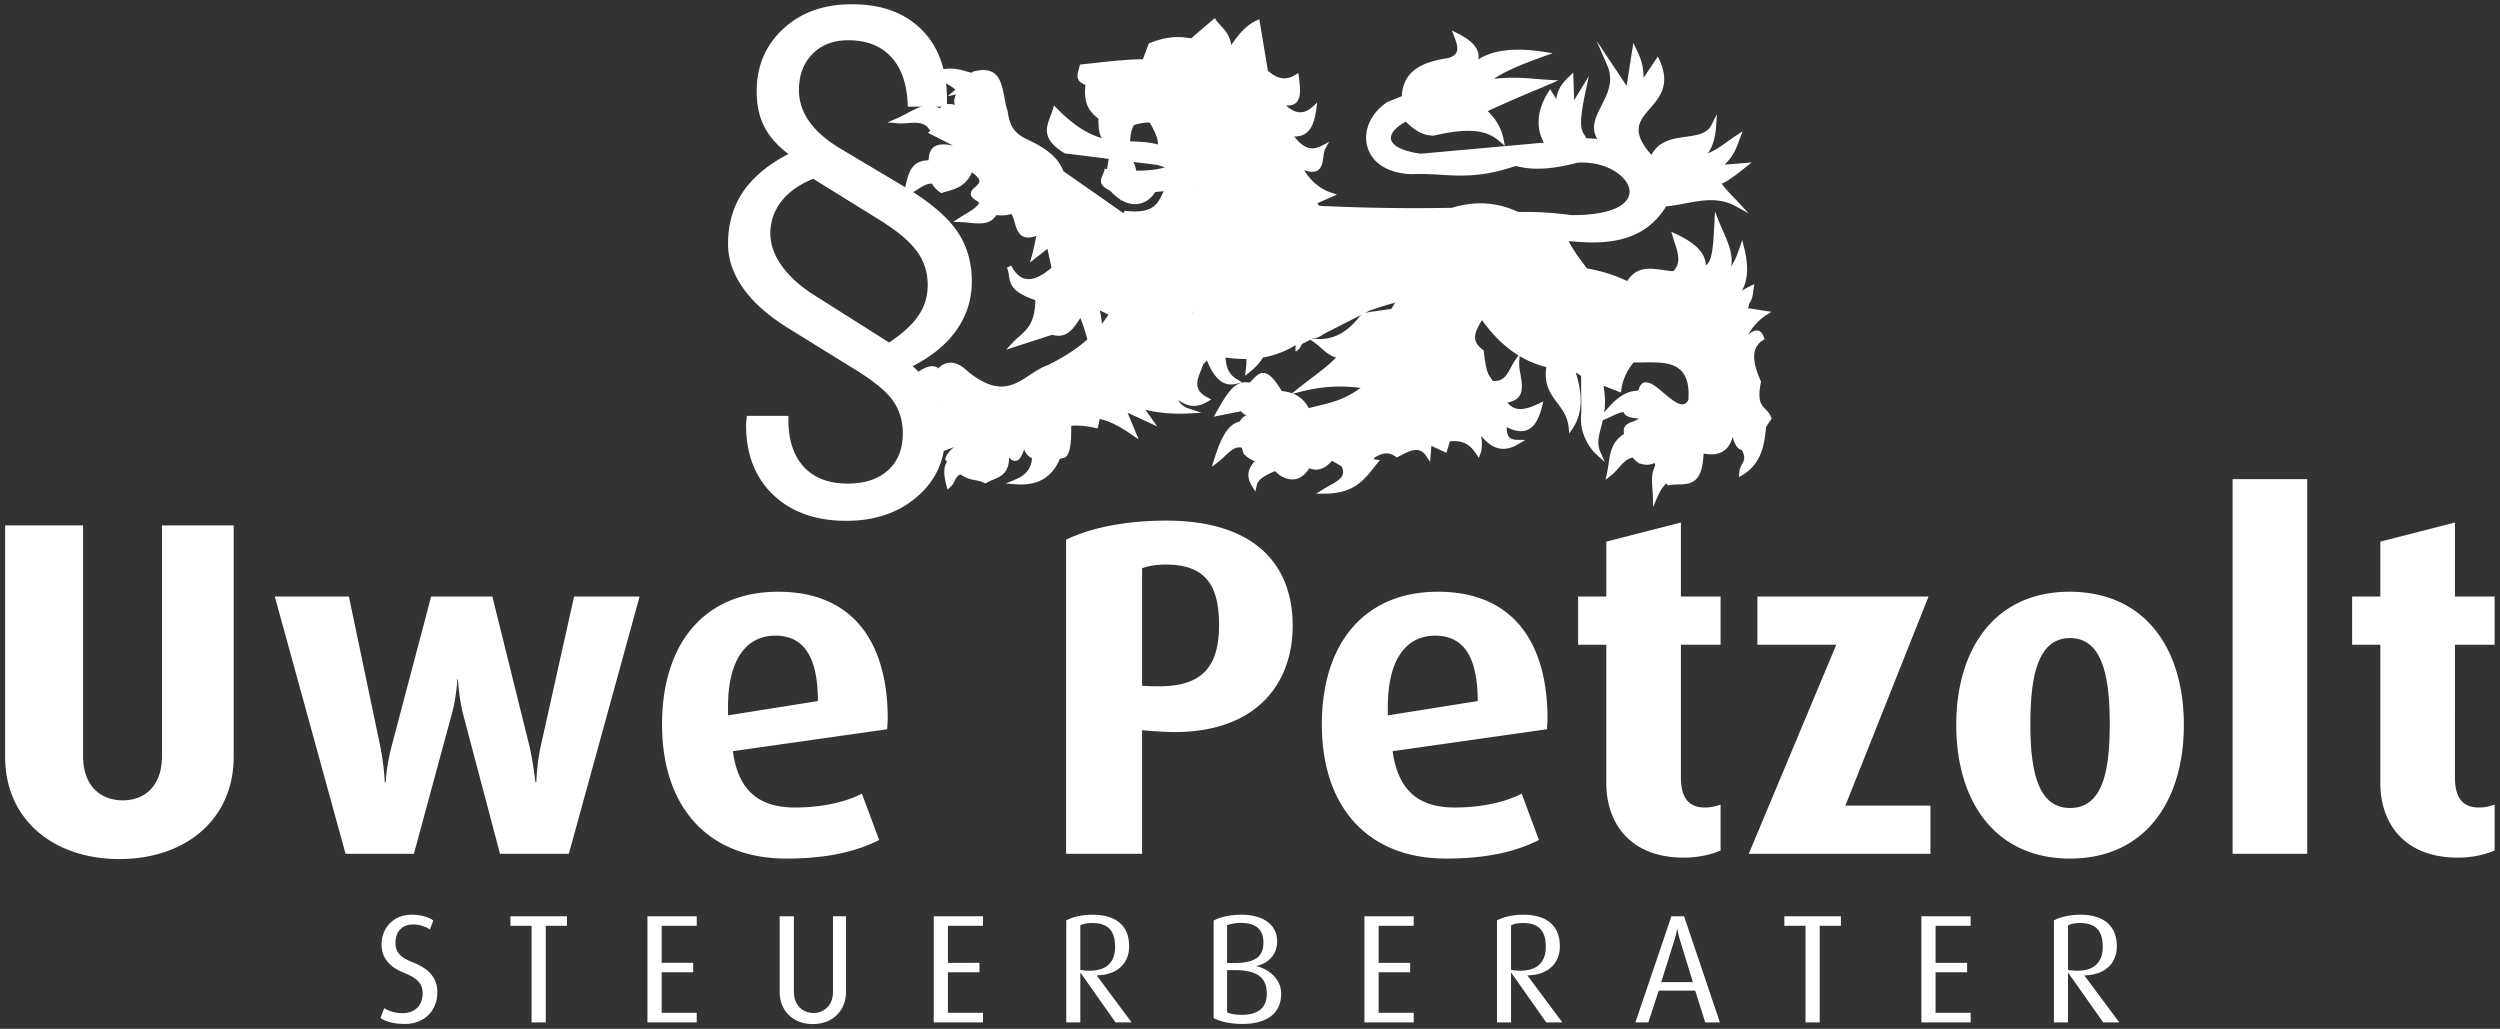
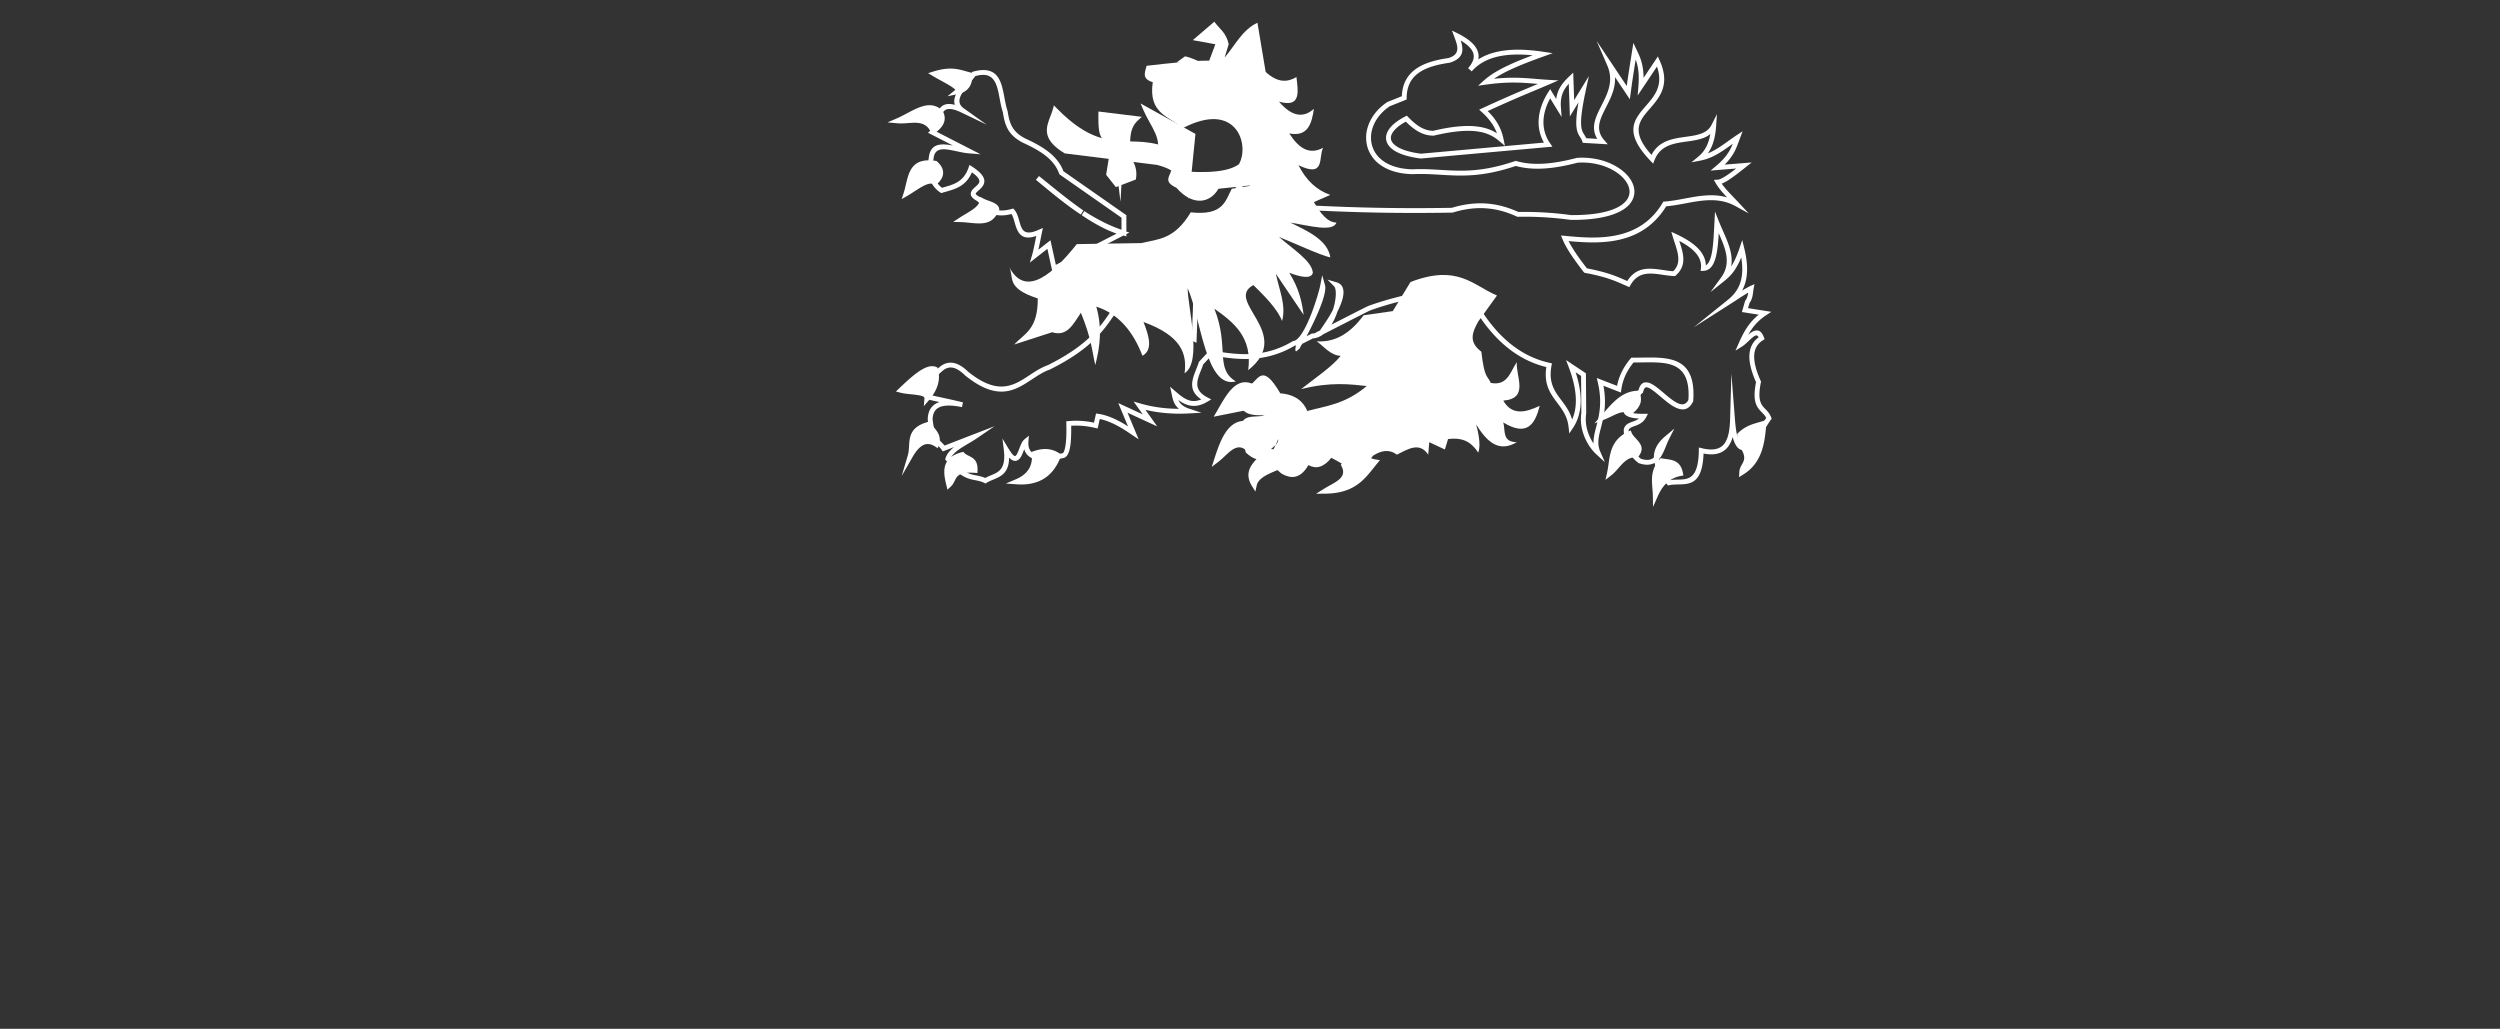
<svg xmlns="http://www.w3.org/2000/svg" width="243" height="100">
  <rect width="100%" height="100%" fill="#333333" stroke="none" />
  <g fill="#FFF" fill-rule="evenodd">
-     <path d="M242.475 82.665v-4.454c-.604.186-.93.278-1.533.278-1.627 0-2.323-1.02-2.323-2.923V62.668h3.856V57.98h-3.856V50.79l-7.25 1.856v5.336h-2.742v4.686h2.742v13.456c0 3.85 2.277 7.237 7.528 7.237 1.673 0 2.974-.417 3.578-.696zM224.26 46.57h-7.25V82.99h7.25V46.57zM205.066 70.37c0 4.5-.65 8.166-3.857 8.166-3.16 0-3.857-3.666-3.857-8.166 0-4.454.651-8.351 3.857-8.351 3.206 0 3.857 3.897 3.857 8.351zm7.203.093c0-7.471-3.81-12.945-11.107-12.945-7.203 0-11.013 5.475-11.013 12.945 0 7.47 3.81 12.99 11.06 12.99s11.06-5.52 11.06-12.99zM187.64 82.99v-4.686h-8.27l8.085-20.322h-16.637v4.686h7.668L169.98 82.99h17.66zm-20.4-.325v-4.454c-.604.186-.93.278-1.533.278-1.626 0-2.323-1.02-2.323-2.923V62.668h3.856V57.98h-3.856V50.79l-7.25 1.856v5.336h-2.741v4.686h2.74v13.456c0 3.85 2.279 7.237 7.53 7.237 1.671 0 2.973-.417 3.577-.696zm-23.607-14.522l-8.737 1.392v-.836c0-4.64 1.813-6.913 4.601-6.913 2.695 0 4.136 1.95 4.136 6.357zm6.784 1.717c0-7.517-3.439-12.342-10.64-12.342-7.204 0-11.293 5.057-11.293 12.898 0 7.981 4.415 13.038 12.082 13.038 4.229 0 7.017-.788 9.016-1.81l-1.673-4.5c-1.348.697-3.58 1.346-6.506 1.346-3.672 0-5.53-1.81-6.042-5.475l15.01-2.134c0-.326.046-.697.046-1.021zm-31.924-9.094c0 3.944-1.58 5.939-5.763 5.939h-.697l-1.023-.047V55.244c.419-.185 1.255-.37 2.277-.37 3.812 0 5.206 1.902 5.206 5.892zm7.156.046c0-5.707-3.44-10.207-12.315-10.207-4.043 0-7.435.742-9.712 1.855v30.53h7.388V70.971l1.023.093c.743.047 1.44.093 2.09.093 8.134.001 11.526-4.825 11.526-10.346zM79.5 68.142l-8.736 1.393v-.836c0-4.64 1.812-6.913 4.6-6.913 2.696 0 4.136 1.95 4.136 6.357zm6.785 1.718c0-7.517-3.438-12.342-10.641-12.342-7.203 0-11.293 5.057-11.293 12.898 0 7.981 4.415 13.038 12.083 13.038 4.228 0 7.016-.788 9.016-1.81l-1.673-4.5c-1.349.697-3.579 1.346-6.507 1.346-3.671 0-5.53-1.81-6.04-5.475l15.009-2.134c0-.326.046-.697.046-1.021zM62.168 57.982h-6.367l-3.206 14.383c-.418 1.81-.464 3.666-.464 3.666h-.093s-.186-1.857-.604-3.62l-3.578-14.43h-5.948l-3.811 14.43c-.558 2.088-.604 3.62-.604 3.62h-.094s-.046-1.579-.465-3.62l-3.02-14.43H26.71l6.877 25.009h6.645l3.672-13.548c.464-1.67.558-3.433.558-3.433h.046s.093 1.762.511 3.433L48.6 82.99h6.692l6.877-25.008zM22.715 73.57V51.069h-6.971v22.41c0 2.877-1.627 4.315-3.81 4.315-2.185 0-3.858-1.438-3.858-4.268V51.069H.5v22.503c0 6.124 4.74 9.929 11.107 9.929 6.413-.001 11.107-3.852 11.107-9.93zM204.386 92.03c0 1.485-.81 2.324-2.492 2.324-.361 0-.736-.045-.886-.09v-4.317c.27-.15.66-.226 1.171-.226 1.517 0 2.207.735 2.207 2.31zm1.607 7.346l-3.38-4.542v-.03c1.893-.03 3.14-1.08 3.14-2.834 0-1.919-1.202-3.058-3.544-3.058-1.111 0-2.027.254-2.568.554v9.91h1.367v-4.812h.03l3.393 4.813h1.562zm-14.445 0v-.93h-3.41v-3.943h3.064v-.915h-3.063V89.99h3.409v-.93h-4.79v10.316h4.79zm-12.614-9.385v-.93h-5.496v.93h2.058v9.385h1.38v-9.385h2.058zm-14.387 5.473h-3.078l1.232-3.913c.255-.81.315-1.245.315-1.245h.03s.045.435.3 1.245l1.201 3.913zm2.628 3.912l-3.483-10.315h-1.231l-3.5 10.315h1.262l1.006-3.088h3.544l.976 3.088h1.426zm-16.923-7.346c0 1.485-.81 2.324-2.493 2.324-.36 0-.735-.045-.886-.09v-4.317c.27-.15.661-.226 1.173-.226 1.516 0 2.206.735 2.206 2.31zm1.607 7.346l-3.379-4.542v-.03c1.893-.03 3.139-1.08 3.139-2.834 0-1.919-1.201-3.058-3.544-3.058-1.111 0-2.027.254-2.568.554v9.91h1.367v-4.812h.03l3.393 4.813h1.562zm-14.446 0v-.93h-3.408v-3.943h3.063v-.915h-3.063V89.99h3.408v-.93h-4.79v10.316h4.79zm-14.28-2.773c0 1.5-1.052 2.038-2.403 2.038-.63 0-1.066-.074-1.456-.24v-4.107h.69c2.238 0 3.169.705 3.169 2.309zm-.33-5.008c0 1.35-.721 2.01-2.854 2.01h-.675v-3.673a3.85 3.85 0 0 1 1.366-.225c1.411 0 2.163.63 2.163 1.888zm1.726 4.993c0-1.574-1.441-2.49-2.402-2.669v-.03c.931-.18 2.012-.929 2.012-2.398 0-1.5-1.216-2.579-3.484-2.579-1.126 0-2.117.24-2.688.57v9.475c.66.36 1.652.57 2.824.57 2.132 0 3.738-.87 3.738-2.94zm-16.142-4.558c0 1.485-.812 2.324-2.494 2.324-.36 0-.735-.045-.886-.09v-4.317c.27-.15.66-.226 1.172-.226 1.517 0 2.208.735 2.208 2.31zm1.607 7.346l-3.38-4.542v-.03c1.893-.03 3.139-1.08 3.139-2.834 0-1.919-1.201-3.058-3.543-3.058-1.112 0-2.028.254-2.569.554v9.91h1.367v-4.812h.03l3.393 4.813h1.563zm-14.446 0v-.93h-3.409v-3.943h3.064v-.915H92.14V89.99h3.409v-.93h-4.79v10.316h4.79zm-13.32-2.938v-7.376h-1.262v7.361c0 1.305-.885 2.04-1.891 2.04-1.021 0-1.907-.736-1.907-2.04v-7.361h-1.382v7.376c0 1.754 1.247 3.103 3.213 3.103 1.982 0 3.229-1.349 3.229-3.103zm-14.506 2.938v-.93h-3.408v-3.943h3.063v-.915h-3.063V89.99h3.408v-.93h-4.79v10.316h4.79zm-12.614-9.385v-.93h-5.496v.93h2.058v9.385h1.381v-9.385h2.057zM42.51 96.468c0-.915-.301-2.115-2.343-2.909-.946-.374-1.727-.824-1.727-1.889 0-1.094.615-1.814 1.712-1.814.69 0 1.275.255 1.636.48l.33-.87c-.45-.314-1.171-.554-2.117-.554-1.802 0-2.914 1.333-2.914 2.893 0 1.005.466 2.07 2.193 2.759 1.291.51 1.802 1.064 1.802 1.979 0 1.17-.75 1.934-1.937 1.934-.826 0-1.412-.24-1.802-.48l-.36.96c.54.344 1.23.569 2.402.569 1.819 0 3.125-1.259 3.125-3.058zM72.582 40.425h4.05v.352c0 1.992.503 3.52 1.5 4.607 1.009 1.076 2.419 1.62 4.252 1.62 1.672 0 2.982-.433 3.939-1.298.957-.865 1.43-2.062 1.43-3.6 0-1.218-.332-2.284-.987-3.2-.664-.915-1.924-1.94-3.798-3.078l-6.337-3.922c-1.934-1.197-3.395-2.485-4.382-3.873-.987-1.378-1.481-2.826-1.481-4.315 0-1.94.483-3.631 1.44-5.05.957-1.428 2.428-2.655 4.423-3.701-1.088-.824-1.874-1.72-2.357-2.686-.483-.955-.725-2.092-.725-3.41 0-2.454.866-4.486 2.59-6.074C77.86 1.207 80.076.413 82.796.413c2.881 0 5.138.824 6.78 2.464 1.642 1.64 2.469 3.903 2.469 6.789v.704h-3.809c-.04-2.062-.564-3.652-1.561-4.777-.998-1.117-2.418-1.68-4.242-1.68-1.43 0-2.589.442-3.465 1.338-.877.894-1.31 2.06-1.31 3.5 0 1.116.343 2.152 1.038 3.108.684.955 1.723 1.84 3.122 2.665l5.995 3.571c2.418 1.428 4.14 2.857 5.138 4.265 1.007 1.418 1.51 3.078 1.51 4.979 0 1.73-.483 3.288-1.45 4.687-.967 1.398-2.397 2.585-4.302 3.57 1.058.916 1.844 1.942 2.368 3.058.523 1.127.785 2.344.785 3.662 0 2.414-.906 4.405-2.72 5.964-1.803 1.56-4.1 2.344-6.88 2.344-2.972 0-5.34-.845-7.103-2.525s-2.64-3.933-2.64-6.759c0-.121.01-.272.031-.473.021-.2.03-.34.03-.442zm6.528-11.758l7.314 4.627c1.32-.885 2.277-1.76 2.861-2.635.594-.875.887-1.861.887-2.968 0-1.217-.343-2.293-1.038-3.248-.684-.956-1.874-1.961-3.566-3.018l-6.518-4.044c-1.34.533-2.367 1.258-3.093 2.183-.715.925-1.078 1.961-1.078 3.118 0 1.066.363 2.113 1.099 3.139.725 1.035 1.772 1.981 3.132 2.846z" fill-rule="nonzero" />
    <path d="M137.102 27.41l-1.723 2.83-2.835.405c-1.52 2.051-3.04 2.628-4.559 2.529.742.542 1.345 1.361 2.33 1.416-.865 1.078-2.492 2.157-3.849 3.236 2.843-.728 4.785-.478 6.381-.304-2.119 1.78-3.908 1.917-5.773 2.427-.403-.928-1.153-1.597-2.633-1.72-1.784-3.08-2.154-1.223-2.938-.809-1.589 2.302-.766 3.054 1.419 2.933-1.091.442-3.23-.792-1.824 3.64 1.502 1.38 2.446.532 3.14-1.314.088 1.106-2.608.95.304 3.337 1.003.604 1.901.472 2.634-.81.742.409 1.485.233 2.228-.707 1.289.605 2.507 1.993 4.051-.202.781-.498 1.549-.678 2.33-.102 1.094-.567 2.207-1.26 3.039 0l.1-1.213 1.52.708.304-1.011c1.635-.216 2.372.464 2.937 1.314.23-.613.107-1.579-.202-2.73 1.008 1.602 2.14 2.784 3.95 1.72-1.47-.024-1.082-1.159-1.317-1.921 2.323 1.414 3.093.17 3.545-1.618-1.39.66-2.69.967-3.545-.506 2.541-.197 1.216-2.326 1.317-3.741-.635.935-.892 2.342-2.532 2.022-.305-.745-.608-.342-.912-3.034-1.316-.977-.839-1.955-.304-2.933l1.823-2.528c-2.349-.99-3.801-3.075-8.406-1.314" />
-     <path d="M126.524 38.053l-.836.213c.226.09.428.202.609.328.403.285.694.653.906 1.076.297-.077.573-.143.847-.209 1.35-.321 2.7-.643 4.203-1.767-1.47-.154-3.256-.274-5.729.359zm8.714-8.029l1.705-2.805.075-.03c3.688-1.41 5.412-.422 7.135.567.469.268.938.538 1.446.752l.272.114-1.987 2.755c-.251.46-.487.917-.506 1.351-.018.415.168.835.751 1.268l.083.061.011.102c.215 1.905.42 2.197.623 2.49.073.103.145.206.218.359 1.028.145 1.408-.565 1.786-1.276.122-.227.244-.455.388-.667l.49-.723-.061.872c-.025.352.049.771.123 1.19.05.288.101.577.124.858.068.89-.134 1.643-1.39 1.862.34.433.737.615 1.172.632.559.023 1.198-.208 1.863-.525l.452-.215-.122.485c-.24.944-.57 1.75-1.17 2.148-.541.359-1.267.378-2.286-.14l.015.152c.05.537.099 1.073.988 1.087l.836.013-.72.424c-.99.582-1.804.546-2.512.142-.394-.225-.746-.563-1.076-.97.025.157.044.308.057.453.043.494.012.923-.116 1.266l-.162.43-.254-.383c-.265-.398-.566-.755-.984-.981-.39-.211-.892-.316-1.576-.248l-.338 1.124-1.46-.68-.129 1.555-.375-.568c-.664-1.007-1.599-.516-2.534-.025l-.33.172-.118-.088c-.34-.251-.673-.337-1.004-.307-.333.03-.672.177-1.02.393-1.379 1.93-2.513 1.27-3.646.607v.001c-.171-.1-.343-.2-.508-.285-.364.422-.734.68-1.11.791a1.58 1.58 0 0 1-1.09-.072c-.373.581-.79.913-1.246 1.034-.508.136-1.044.007-1.6-.328l-.011-.007-.016-.013c-.733-.601-1.136-1.065-1.322-1.44-.6.314-1.3.174-2.133-.592l-.046-.042-.02-.06c-.833-2.624-.45-3.416.28-3.686a1.187 1.187 0 0 1-.556-.462c-.33-.543-.142-1.392.713-2.628l.034-.048.05-.028c.142-.074.284-.227.427-.38.16-.172.32-.344.516-.458.537-.31 1.188-.159 2.246 1.632.376.04.708.114 1 .22l.737-.586c.361-.286.734-.569 1.108-.85.903-.683 1.805-1.366 2.434-2.038-.577-.158-1.018-.545-1.46-.931-.182-.16-.365-.319-.555-.458l-.652-.477.806.052a4.04 4.04 0 0 0 2.157-.432c.728-.372 1.46-1.007 2.197-2l.059-.08 2.824-.402zm2.022-2.422l-1.738 2.857-2.85.406c-.762 1.01-1.53 1.666-2.3 2.06a4.43 4.43 0 0 1-1.73.482l.07.06c.486.426.974.852 1.617.888l.456.025-.286.356c-.657.82-1.722 1.624-2.787 2.429l-.266.201c2.244-.427 3.886-.247 5.266-.095l.706.078-.42.352c-1.77 1.488-3.305 1.854-4.84 2.22-.352.083-.705.166-1.022.254l-.197.053-.081-.187c-.185-.426-.448-.791-.833-1.063-.389-.275-.909-.458-1.604-.514l-.123-.01-.062-.107c-.9-1.556-1.345-1.751-1.664-1.566-.136.078-.272.224-.408.37-.155.167-.31.333-.499.446-.71 1.038-.895 1.703-.668 2.076.228.375.906.5 1.91.445l1.411-.079-1.31.53c-.285.117-.61.131-.934.146-.253.011-.506.023-.71.087-.52.165-.78.773-.061 3.06.64.574 1.149.691 1.557.475.027-.014.054-.03.08-.047-.006-.238.09-.433.235-.608.113-.137.25-.249.386-.362.086-.071.172-.142.245-.215.072-.158.142-.328.21-.508l.372-.99.083 1.053c.025.312-.1.534-.278.724-.217.456-.46.828-.735 1.09.104.297.444.714 1.215 1.347.442.265.853.369 1.224.27.38-.101.739-.419 1.072-1l.115-.202.203.112c.315.172.626.223.933.131.325-.096.658-.349.997-.779l.116-.146.168.079c.248.116.479.25.708.385v.001c.954.556 1.908 1.113 3.05-.511l.027-.037.04-.026c.42-.267.84-.45 1.27-.489.403-.037.803.051 1.203.312l.072-.038c.969-.509 1.937-1.017 2.762-.274l.082-.983 1.579.736.269-.896.151-.02c.872-.115 1.512.012 2.012.284.335.181.601.424.832.7.012-.175.009-.37-.01-.58a9.228 9.228 0 0 0-.296-1.527l-.405-1.506.831 1.321c.486.772.998 1.441 1.593 1.78.403.23.854.306 1.378.155-.569-.255-.62-.812-.671-1.369a2.936 2.936 0 0 0-.09-.573l-.182-.593.53.323c1.068.65 1.758.703 2.221.396.385-.255.642-.764.838-1.393-.56.231-1.107.383-1.62.362-.685-.028-1.292-.352-1.766-1.17l-.188-.324.374-.03c1.212-.093 1.402-.688 1.347-1.405a8.86 8.86 0 0 0-.119-.813c-.03-.165-.058-.329-.082-.492-.468.877-.952 1.737-2.389 1.457l-.125-.025-.048-.118c-.073-.179-.147-.285-.22-.39-.236-.336-.472-.672-.696-2.606-.667-.525-.882-1.06-.858-1.603.023-.54.29-1.054.57-1.568l.008-.012 1.663-2.307c-.428-.2-.829-.429-1.23-.659-1.61-.924-3.225-1.85-6.656-.56z" fill-rule="nonzero" />
-     <path d="M100.842 17.297c1.438 1.147 2.867 2.352 4.333 3.356-1.527-1.008-2.923-2.192-4.333-3.356zM95.585 7.043a3.327 3.327 0 0 0-.921.145c-.905 1.238-2.498 2.554-1.115 3.54-2.811-1.35-2.046 1.314-2.937 2.121l3.545 1.82c-1.434-.115-3.453-1.159-3.647.708-.257 1.638.193 2.572 1.014 3.135 1.095-.337 2.26-.49 2.836-2.122 2.833 1.843-1.023 1.97.71 2.932.875.644 1.22 1.814 3.343 1.212.735.836.218 3.104 2.632 2.024-.169.818-.338 1.753-.507 2.325l1.42-1.114.507 2.326 6.681-3.436c-1.344-.39-2.624-1.093-3.876-1.943 1.216.795 2.515 1.477 3.978 1.943v-1.62l-6.078-4.244c-.549-1.544-2.027-2.39-3.642-3.135-1.493-.767-1.649-1.805-1.825-2.835-.51-1.48-.287-3.77-2.118-3.782zm45.974-3.599c.365.98.767 1.971-.71 2.426-2.431.345-4.337 1.157-4.356 3.642l-1.518.607c-3.111 2.055-2.613 6.47 2.33 6.574 3.229-.158 5.359.783 10.027-.81 1.835.526 3.873.242 5.976-.305 5.451-.37 8.82 5.629-.609 5.562a33.161 33.161 0 0 0-5.164-.305c-1.786-.816-3.79-1.197-6.381-.404-5.348.092-9.428-.028-13.168-.202l-11.545 3.135-.367 9.591-7.333-3.423c-1.363 1.981-2.302 3.928-6.782 6.169-2.408.833-3.88 3.938-8.005.607-.983-.974-1.817-1.048-2.53-.405-1.099.91-1.259 1.82-1.011 2.73l3.136.709c-1.923-.403-3.103-.066-3.136 1.418.232 2.178.835 2.13 1.314 2.83l3.14-1.214c-1.027.702-2.444 1.275-2.734 2.223 1.873 2.239 2.495 1.566 3.647 2.127.935-.598 2.346-.43 2.024-3.034 1.304 2.155 1.338-.332 1.923-.81-.132 1.637 1.25 1.93 3.545 1.413.49-.041.66-1.204.609-3.13a8.144 8.144 0 0 1 2.633.198l.202-.907c1.48.206 2.998 1.318 3.444 1.616l-1.014-2.427 2.632 1.215-1.01-1.417c1.587.455 3.172.59 4.759.506-1.192-.393-1.273-1.066-1.416-1.722.864.749 1.747 1.444 3.14.608-1.904-.988-.902-2.297-.507-3.54l.94-1.009c2.613.471 5.244.773 8.074-.912 1.316-.15 2.672-4.898 2.804-5.6.356 1.252-2.886 6.891-2.258 5.512.2-.096.664-.33 1.262-.634 1.919-.04 3.017-4.242 2.273-4.99 1.836.54-1.895 5.513-1.741 4.823.623-.3 4.769-2.451 5.018-2.542.998-.358 2.131-.7 3.477-1.015 1.35-1.147 3.377-1.35 6.078-.608 1.978 3.961 4.572 6.45 7.901 7.177-.573 3.096 1.853 3.438 2.126 5.966.946-1.416.946-3.37 0-5.865l1.218.81.026 3.739c-.243 1.567.556 3.086 1.39 3.847-.813-1.84 1.068-3.187.202-6.877l1.826.709c.152-1.087.621-2.014 1.314-2.832 2.829.035 5.996-.59 5.67 3.942-1.212 2.434-4.3-3.38-4.86-.908-1.465 1.299-2.487 2.457.305 2.427-.483.906-1.545.614-1.724 1.312.018 1.115.23 2.185 1.319 3.034.78.261 1.265.112 1.61-.234-.045-.664.234-1.327 1.022-1.99-.336.668-.547 1.515-1.022 1.99.053.786.563 1.574 1.225 2.36 1.312-.303 3.086.686 3.14-3.135 2.467.602 2.98-.965 3.038-3.033.434 5.6 2.647 1.115 3.546-.102-.4-1.072-1.572-.796-1.014-3.54-.85-1.89-1-3.433.304-4.249-.465-1.263-1.314.163-2.024.608.486-1.108 1.045-2.191 2.329-3.034l-1.927-.304.226-.787c.331-.445.3-.89.383-1.335-.502.23-1.38.836-2.125 1.312 1.177-.947 1.916-2.334 1.216-5.156-.608 1.816-1.218 2.444-1.825 2.933 1.326-1.821.117-3.64-.609-5.46-.111 2.135-.155 4.402-1.314 4.446.151-1.348-1-2.32-2.734-3.131.384 1.283 1.063 2.612-.1 3.637-1.586-.058-3.376-.928-4.46 1.013-1.022-.438-1.833-.878-4.15-1.316-.899-1.156-1.666-2.246-2.028-3.135 2.868.266 7.324.72 9.724-3.334 2.329-.17 4.66-1.28 6.99 0-.66-.707-1.417-1.418-1.826-2.126.5-.024 1.507-.799 2.536-1.617l-2.536.204c1.382-1.163 1.585-2.03 1.928-2.933-1.167.773-2.231 1.748-3.648 2.021.894-.742 1.228-1.855 1.314-3.135-1.072 2.137-4.836.324-5.975 3.236-4.652-4.872 2.687-4.658.506-9.505l-1.618 2.426c.148-1.848-.23-2.644-.608-3.438-.203 1.303-.406 2.494-.609 4.045l-1.821-2.73c1.398 3.232-2.694 5.19-.71 7.486l-1.72-.102c-.305-.895-1.058-.538-.102-4.957l-1.116 1.822-.101-2.932c-.69.66-1.323 1.376-1.217 2.831l-.807-1.316c-.887 1.402-1.355 3.271-.203 4.953l-12.357 1.114c-3.781-.472-4.052-2.293-1.42-3.641.77.797 1.596 1.422 2.633 1.417 4.007-.95 5.514-.308 6.585.608-.258-1.26-.926-2.108-1.72-2.832 3.41-1.567 4.309-1.885 6.28-2.734-1.822-.102-3.253-.399-6.078 0 1.193-1.075 3.31-1.919 5.57-2.729-3.09-.463-5.617-.171-7.09 1.52.982-1.112.933-2.224-1.316-3.337z" />
    <path d="M100.989 17.114l.003.002.041.033c.442.352.673.54.906.727 1.119.904 2.238 1.809 3.37 2.583l-.264.39-.002-.001c-1.387-.916-2.658-1.97-3.93-3.022l-.421-.349.297-.363zM95.122 6.845c.166-.026.32-.038.464-.036 1.545.01 1.797 1.353 2.048 2.696.081.434.162.868.291 1.243l.006.017.012.07c.164.954.327 1.912 1.687 2.613.82.378 1.607.783 2.263 1.293.654.508 1.176 1.118 1.473 1.903l6.117 4.273v1.595l.295.086-.295.151v.23l-.277-.088-6.907 3.551-.492-2.257-1.704 1.337.208-.706c.124-.419.252-1.061.38-1.703l.036-.178c-1.128.387-1.594-.016-1.875-.641-.098-.219-.165-.454-.232-.69-.084-.295-.169-.591-.302-.803-1.65.421-2.261-.198-2.872-.817-.163-.166-.325-.331-.507-.466-.613-.344-.67-.648-.5-.956.083-.148.219-.27.364-.398.122-.109.25-.224.326-.34.147-.225.096-.537-.66-1.075-.571 1.323-1.544 1.602-2.517 1.881-.131.038-.263.076-.36.106l-.108.033-.093-.063a2.57 2.57 0 0 1-1-1.28c-.195-.54-.248-1.219-.116-2.073.124-1.193.861-1.39 1.776-1.294.189.02.384.052.58.09l-2.43-1.246.252-.228c.23-.207.337-.616.444-1.024.074-.281.148-.562.268-.812.266-.551.7-.9 1.647-.646-.182-.53.087-1.099.503-1.682.183-.255.395-.513.608-.77.193-.235.386-.469.55-.693l.048-.066.078-.022c.184-.051.358-.09.523-.115zm.462.433a2.479 2.479 0 0 0-.389.03c-.12.019-.25.047-.39.084-.164.219-.341.433-.518.647-.206.25-.412.5-.587.745-.464.648-.699 1.264-.015 1.751l2.224 1.585-2.462-1.182c-1.201-.577-1.638-.351-1.856.103-.1.206-.169.468-.237.73-.095.36-.19.718-.375 1.002l4.331 2.222-1.172-.093c-.362-.029-.75-.112-1.14-.196-.344-.074-.687-.148-.994-.18-.652-.068-1.175.063-1.26.875l-.002.012c-.122.777-.079 1.382.091 1.856.15.42.405.738.733.984l.258-.076c.921-.264 1.843-.529 2.313-1.865l.1-.282.25.163c1.308.85 1.336 1.429 1.036 1.888-.111.17-.264.306-.407.434-.114.102-.223.198-.266.275-.035.065.026.157.333.326l.014.009.01.007c.216.159.395.34.574.523.532.539 1.063 1.078 2.566.651l.143-.04.098.112c.257.29.371.695.485 1.098.065.223.128.445.209.627.205.457.589.721 1.665.24l.42-.187-.093.449c-.02.092-.07.346-.12.6-.074.367-.148.736-.222 1.068l1.174-.921.523 2.392 5.905-3.036a11.878 11.878 0 0 1-1.47-.64 18.3 18.3 0 0 1-1.888-1.132l-.037-.024-.003-.003.26-.39a18.38 18.38 0 0 0 1.874 1.08c.559.278 1.137.525 1.74.733V21.16l-6.037-4.218-.026-.07c-.258-.724-.737-1.288-1.344-1.76-.624-.484-1.382-.874-2.176-1.24l-.01-.004c-1.572-.809-1.757-1.884-1.941-2.955l-.005-.03c-.135-.397-.218-.845-.302-1.292-.214-1.153-.43-2.306-1.585-2.313zm46.401-3.336l.014.043c.273.883.282 1.69-1.081 2.11l-.018.006-.019.002c-1.181.168-2.232.446-2.979.977-.721.513-1.166 1.278-1.174 2.433l-.002.159-1.64.656c-.848.566-1.41 1.313-1.665 2.09a2.945 2.945 0 0 0-.063 1.705c.149.54.47 1.04.971 1.435.666.525 1.649.871 2.969.9.988-.048 1.868.005 2.75.058 1.997.12 3.995.24 7.209-.856l.07-.024.07.02c.888.255 1.829.313 2.805.242.987-.072 2.008-.278 3.046-.546l.024-.007.02-.001c2.168-.147 4.026.685 4.943 1.763.36.425.58.894.623 1.363.043.481-.1.955-.464 1.38-.762.886-2.537 1.546-5.696 1.524h-.018l-.012-.002c-.854-.116-1.709-.2-2.565-.251-.858-.05-1.711-.068-2.563-.05h-.054l-.049-.022c-.87-.398-1.793-.69-2.811-.785-1.019-.096-2.14.005-3.403.392l-.03.01h-.034c-2.677.046-5.037.04-7.195 0-2.15-.041-4.093-.114-5.95-.2l-11.344 3.08-.374 9.772-7.472-3.488c-.107.156-.21.311-.313.466-1.194 1.792-2.39 3.585-6.447 5.615l-.014.007-.015.005c-.598.207-1.15.571-1.703.936-1.671 1.1-3.343 2.203-6.525-.367l-.018-.016c-.454-.45-.864-.69-1.234-.743-.346-.049-.67.073-.974.345l-.007.007c-.512.424-.803.842-.937 1.256a2.056 2.056 0 0 0-.03 1.096c.986.223 2.02.427 2.994.677l-.1.459c-.916-.191-1.646-.21-2.14-.01-.443.18-.694.56-.712 1.185.166 1.538.517 1.892.869 2.245.098.097.195.196.292.315l4.864-1.882L95 42.57c-.271.185-.563.36-.857.534-.748.443-1.495.886-1.742 1.448 1.204 1.41 1.847 1.536 2.49 1.66.277.055.556.11.875.248.187-.106.38-.187.574-.267.73-.304 1.46-.608 1.23-2.472l-.134-1.094.57.944c.39.645.588.807.696.742.132-.08.255-.398.377-.715.138-.358.276-.715.5-.898l.429-.35-.045.551c-.056.694.2 1.1.703 1.274.573.198 1.45.141 2.555-.108l.02-.004.012-.002c.122-.01.22-.243.295-.665.094-.52.123-1.277.098-2.225l-.006-.22.22-.02a8.16 8.16 0 0 1 2.476.153l.199-.89.214.029c1.09.152 2.184.766 2.894 1.22l-.947-2.264 2.378 1.098-.887-1.246.646.186c.781.225 1.561.37 2.338.448.475.048.95.07 1.428.073-.49-.389-.593-.874-.696-1.357l-.17-.79.532.46c.413.358.83.703 1.29.852.353.114.746.115 1.21-.08-1.313-.873-.897-1.92-.48-2.966.082-.207.165-.414.234-.632l.016-.05 1.064-1.14.126.023c1.292.232 2.587.423 3.903.348a8.605 8.605 0 0 0 4.01-1.23l.045-.027.049-.006c.384-.045.812-.655 1.208-1.446.738-1.474 1.309-3.526 1.391-3.964l.186-.98.272.96c.247.871-1.014 3.527-1.793 4.967l.512-.26.054-.001c.11-.002.218-.022.323-.055l.01-.04.102-.05c.067-.032.17-.084.303-.15.128-.188.336-.497.578-.86.234-.349.475-.747.682-1.15.19-.584.289-1.17.28-1.628-.007-.314-.06-.55-.167-.657l-.645-.65.879.259c.727.213.799.904.553 1.737a6.687 6.687 0 0 1-.463 1.117 5.987 5.987 0 0 1-.573 1.259l.62-.317c1.336-.685 2.834-1.452 2.994-1.51a28.36 28.36 0 0 1 1.621-.529 34.82 34.82 0 0 1 1.827-.482c.705-.582 1.577-.925 2.618-1.03 1.04-.103 2.25.034 3.629.412l.103.029.046.093c.977 1.955 2.103 3.546 3.394 4.734 1.28 1.18 2.726 1.964 4.348 2.318l.223.049-.041.224c-.31 1.67.312 2.5.952 3.351.413.55.833 1.11 1.05 1.89.244-.544.366-1.158.366-1.845 0-.95-.231-2.035-.694-3.254l-.26-.686 1.931 1.286c.01 1.294.022 2.589.029 3.883l-.003.018a3.927 3.927 0 0 0 .21 1.93c.131.365.306.702.502.997-.019-.536.117-1.062.271-1.657.272-1.05.604-2.333.147-4.282l-.102-.433 1.972.765c.09-.458.234-.888.427-1.293.232-.49.533-.943.892-1.367l.071-.083h.111c.32.005.643 0 .967-.004.577-.01 1.15-.017 1.683.021 1.962.14 3.492.863 3.254 4.176l-.003.046-.02.041c-.433.868-1.055.886-1.736.547-.471-.233-.958-.647-1.423-1.04-.501-.426-.973-.826-1.298-.899-.169-.038-.304.07-.385.433l-.016.073-.058.05c-.7.62-1.292 1.199-1.369 1.582-.055.275.333.447 1.515.434l.396-.004-.186.35c-.293.548-.744.713-1.141.857-.26.096-.49.18-.555.378.01.522.066 1.03.242 1.501.174.464.467.9.953 1.289.332.107.598.13.814.09a.943.943 0 0 0 .445-.212 2.165 2.165 0 0 1 .227-1c.177-.36.463-.718.882-1.07l.876-.739-.514 1.022c-.1.2-.195.433-.29.667-.193.476-.387.95-.698 1.3.04.325.165.653.347.984.19.345.441.69.725 1.036.254-.042.517-.048.779-.053.998-.02 1.996-.041 2.035-2.827l.004-.295.286.07c1.127.274 1.795.07 2.181-.43.407-.528.54-1.392.568-2.382l.127-4.439.343 4.428c.149 1.934.463 2.561.83 2.533.522-.04 1.268-1.197 1.823-2.057.143-.222.274-.425.39-.59-.108-.224-.263-.383-.419-.543-.478-.491-.956-.983-.573-2.94-.42-.95-.665-1.817-.645-2.561.02-.738.292-1.352.9-1.8-.093-.172-.192-.209-.292-.172-.196.072-.44.304-.686.537-.208.197-.417.394-.626.526l-.647.404.306-.697c.248-.565.516-1.125.888-1.657a5.535 5.535 0 0 1 1.06-1.14l-1.63-.257.31-1.082.027-.034c.183-.247.238-.508.274-.771a27.21 27.21 0 0 0-1.112.702c-.171.112-.343.224-.59.382l-3.602 2.295 3.328-2.675c.555-.447 1.005-.995 1.234-1.76.186-.62.228-1.389.067-2.366a6.767 6.767 0 0 1-.655 1.249c-.321.47-.642.762-.96 1.019l-1.378 1.106 1.04-1.427c1.021-1.402.403-2.848-.235-4.297-.108 1.893-.313 3.611-1.49 3.657l-.271.01.03-.27c.067-.6-.16-1.119-.598-1.582-.37-.39-.888-.742-1.51-1.068l.002.005c.39 1.184.779 2.366-.34 3.352l-.07.063-.094-.004c-.373-.014-.741-.069-1.111-.123-1.186-.174-2.372-.35-3.134 1.015l-.103.185-.195-.083-.377-.165c-.86-.38-1.724-.758-3.723-1.137l-.088-.017-.055-.07a27.697 27.697 0 0 1-1.226-1.682c-.358-.541-.648-1.05-.835-1.508l-.146-.358.465.043c2.811.262 7.119.661 9.42-3.227l.063-.106.124-.009c.645-.047 1.295-.168 1.944-.29 1.37-.256 2.742-.512 4.129-.114-.428-.452-.828-.907-1.096-1.37l-.192-.333.385-.019c.2-.01.538-.194.949-.47.26-.177.543-.387.839-.615l-2.49.2.563-.473c.974-.82 1.339-1.49 1.594-2.132l-.153.11c-.908.65-1.816 1.299-2.967 1.52l-.898.174.704-.585a3.04 3.04 0 0 0 .891-1.27 4.86 4.86 0 0 0 .244-.895c-.6.491-1.436.608-2.304.73-1.244.173-2.556.356-3.123 1.803l-.134.343-.255-.267c-2.665-2.791-1.604-4.015-.434-5.365.824-.951 1.708-1.972 1.06-3.802l-1.874 2.811.071-.903c.072-.898.018-1.535-.1-2.043a4.544 4.544 0 0 0-.166-.547l-.024.147c-.153.964-.306 1.93-.46 3.099l-.08.62-1.442-2.159c.054 1.109-.43 2.059-.88 2.946-.57 1.12-1.081 2.126-.184 3.164l.364.42-2.434-.143-.05-.15c-.055-.16-.13-.28-.206-.401-.295-.47-.59-.941-.16-3.386l-.837 1.367-.11-3.17c-.184.204-.35.423-.482.674-.212.408-.332.91-.283 1.588l.069.964-1.11-1.808c-.363.659-.62 1.402-.65 2.164a3.56 3.56 0 0 0 .64 2.201l.226.33c-4.262.384-8.524.763-12.785 1.153l-.021-.003c-1.296-.162-2.202-.483-2.738-.893-.334-.256-.533-.55-.601-.865-.07-.321-.002-.653.197-.983.28-.464.835-.93 1.643-1.343l.156-.08.12.126c.372.385.756.728 1.167.97.39.23.807.372 1.267.376 2.021-.477 3.423-.552 4.46-.392.735.113 1.286.343 1.742.634a4.338 4.338 0 0 0-.444-.889 6.087 6.087 0 0 0-1.022-1.17l-.262-.238.321-.147a127.068 127.068 0 0 1 4.736-2.08l.657-.276-.19-.016c-1.344-.111-2.688-.224-4.868.085l-.76.107.57-.514c.618-.556 1.465-1.05 2.444-1.504.701-.327 1.48-.638 2.291-.94-1.145-.114-2.194-.103-3.116.071-1.15.217-2.104.688-2.804 1.49h-.002l-.354-.309.048-.054c.406-.476.597-.942.46-1.392-.126-.403-.508-.816-1.22-1.239zm-.624-.358l-.229-.614.531.264c1.188.588 1.8 1.193 1.99 1.81.075.246.085.487.039.727.602-.385 1.3-.64 2.078-.786 1.23-.232 2.66-.189 4.23.046l.923.138-.878.315c-1.119.401-2.204.812-3.165 1.258a12.18 12.18 0 0 0-1.666.914c1.75-.181 2.935-.082 4.12.017.386.032.773.065 1.15.086l.998.056-.917.395c-.558.24-1.057.45-1.556.658-1.11.464-2.214.926-4.404 1.928.312.308.6.64.845 1.018.314.483.557 1.036.692 1.697l.137.67-.52-.443c-.507-.435-1.117-.803-2.075-.95-.982-.152-2.33-.075-4.302.392l-.023.006h-.03c-.566.002-1.072-.165-1.538-.44-.407-.24-.782-.561-1.142-.923-.644.35-1.08.723-1.3 1.088-.136.225-.184.442-.14.642.044.206.184.405.424.589.47.36 1.293.645 2.489.797l11.948-1.077a4.003 4.003 0 0 1-.514-2.153c.04-.984.415-1.93.918-2.726l.203-.32.587.958c.052-.392.165-.726.318-1.019.246-.472.592-.833.954-1.179l.38-.362.092 2.674 1.43-2.338-.293 1.355c-.737 3.408-.447 3.87-.158 4.333.068.108.135.214.194.35l1.072.063c-.67-1.113-.148-2.138.425-3.265.572-1.126 1.202-2.363.552-3.864l-1.036-2.393 2.925 4.382c.125-.909.252-1.702.377-2.494l.149-.94.117-.753.327.689c.194.409.39.818.519 1.371.087.372.143.805.146 1.341l1.39-2.083.174.388c1.062 2.36.007 3.577-.97 4.705-.988 1.139-1.885 2.176.18 4.477.718-1.396 2.065-1.585 3.346-1.764 1.05-.146 2.051-.286 2.488-1.157l.524-1.045-.08 1.166c-.044.66-.154 1.281-.37 1.838a3.81 3.81 0 0 1-.428.811c.71-.29 1.348-.747 1.985-1.202.253-.182.507-.363.781-.545l.61-.403-.26.682-.105.284c-.259.708-.517 1.416-1.378 2.277l2.623-.21-.605.48c-.52.413-1.035.815-1.481 1.117a4.43 4.43 0 0 1-.828.463c.31.444.747.9 1.185 1.356.15.156.3.312.44.462l.998 1.072-1.284-.706c-1.599-.878-3.23-.573-4.861-.268-.624.117-1.249.233-1.876.287-2.377 3.885-6.58 3.644-9.481 3.38.165.332.379.69.628 1.066.332.502.725 1.035 1.15 1.584 1.994.384 2.867.768 3.738 1.152l.184.08c.917-1.447 2.21-1.257 3.504-1.068.326.05.654.097.964.115.799-.774.467-1.782.134-2.792-.06-.181-.119-.363-.171-.54l-.15-.5.475.221c.892.418 1.638.88 2.146 1.416.452.477.717 1.012.737 1.62.641-.37.727-2.074.813-3.782l.074-1.44.398.996c.108.272.24.57.371.868.509 1.154 1.018 2.308.802 3.48.272-.421.545-.99.819-1.808l.257-.767.194.784c.362 1.457.349 2.55.093 3.405-.08.266-.183.508-.304.731a7.91 7.91 0 0 1 .792-.449l.414-.19-.084.446c-.016.089-.03.198-.043.306-.045.357-.09.715-.354 1.09l-.143.494 2.263.357-.507.332a5.089 5.089 0 0 0-1.4 1.357 6.528 6.528 0 0 0-.343.549c.187-.164.372-.303.561-.373.39-.143.732-.03.97.617l.066.178-.162.102c-.578.36-.833.884-.85 1.528-.019.686.224 1.51.636 2.426l.03.069-.015.073c-.361 1.777.037 2.185.436 2.594.214.221.427.441.568.818l.045.119-.075.102c-.124.168-.28.408-.452.676-.608.943-1.427 2.213-2.184 2.271-.443.034-.827-.305-1.08-1.274a2.755 2.755 0 0 1-.449.952c-.465.603-1.206.885-2.381.661-.112 2.954-1.3 2.98-2.49 3.003-.284.006-.569.012-.825.07l-.14.032-.092-.11a7.803 7.803 0 0 1-.867-1.217 3.487 3.487 0 0 1-.35-.87c-.127.07-.269.124-.427.152-.3.055-.656.025-1.087-.12l-.037-.012-.032-.025c-.582-.454-.93-.97-1.136-1.52-.203-.542-.263-1.113-.273-1.695v-.034l.007-.028c.117-.456.464-.582.859-.727.202-.073.42-.153.606-.302-1.221-.062-1.603-.434-1.492-.986.1-.502.722-1.132 1.464-1.792.165-.639.495-.811.93-.713.439.099.953.535 1.498.998.444.376.91.77 1.328.978.425.212.814.21 1.084-.293.191-2.877-1.128-3.505-2.821-3.626-.527-.038-1.084-.03-1.644-.022-.288.004-.578.008-.865.006-.302.369-.558.76-.757 1.179-.212.449-.362.93-.434 1.448l-.042.295-1.696-.66c.343 1.82.024 3.054-.242 4.077-.223.861-.404 1.564-.066 2.33l.45 1.021-.825-.754c-.479-.437-.946-1.11-1.23-1.897a4.372 4.372 0 0 1-.235-2.14l-.026-3.594-.527-.35c.325 1.007.489 1.923.489 2.75 0 1.024-.25 1.91-.749 2.657l-.36.54-.07-.644c-.11-1.018-.603-1.673-1.085-2.316-.673-.897-1.33-1.772-1.075-3.495-1.618-.393-3.063-1.198-4.348-2.382-1.314-1.21-2.459-2.813-3.45-4.776-1.279-.342-2.398-.465-3.357-.369-.964.096-1.766.416-2.404.958l-.043.036-.056.013c-.671.157-1.287.32-1.856.488a28.3 28.3 0 0 0-1.595.52c-.131.047-1.614.806-2.939 1.486l-1.628.832c-.3.234-.635.382-1 .403l-.736.372-.316.157-.01.017a7.149 7.149 0 0 1-.145.226c-.064.205-.146.292-.217.3-.271.327-.364.213-.238-.392a.821.821 0 0 1-.128.034 9.054 9.054 0 0 1-4.185 1.274c-1.317.074-2.604-.107-3.884-.334l-.817.876c-.065.197-.148.404-.23.613-.375.939-.749 1.879.637 2.596l.374.194-.362.217c-.764.46-1.397.495-1.96.312a3.11 3.11 0 0 1-.877-.473c.148.336.428.639 1.066.85l1.187.391-1.249.067a15.72 15.72 0 0 1-2.414-.052 13.982 13.982 0 0 1-1.788-.298l1.147 1.611-2.888-1.333 1.082 2.588-.649-.433-.137-.093c-.524-.358-1.764-1.204-2.995-1.449l-.206.92-.23-.052a8.75 8.75 0 0 0-1.185-.196 7.664 7.664 0 0 0-1.156-.014c.015.876-.017 1.585-.11 2.096-.117.644-.344 1.012-.704 1.05-1.181.265-2.136.318-2.793.09-.49-.17-.819-.48-.957-.954l-.039.102c-.152.394-.304.787-.572.95-.242.145-.518.111-.857-.242-.02 1.508-.794 1.83-1.568 2.153-.214.089-.43.179-.614.296l-.111.072-.119-.058c-.315-.154-.595-.208-.875-.263h-.002c-.739-.144-1.479-.288-2.847-1.924l-.082-.097.037-.122c.13-.426.444-.774.843-1.085l-1.113.43-.106-.153c-.109-.16-.229-.28-.349-.4-.411-.413-.821-.826-1.005-2.54v-.029c.02-.848.374-1.371 1.006-1.628a2.72 2.72 0 0 1 .13-.049l-1.093-.246-.036-.136c-.135-.496-.158-.995.004-1.499.159-.494.495-.983 1.076-1.467.41-.37.86-.533 1.355-.463.466.067.96.346 1.485.862 2.913 2.35 4.44 1.344 5.965.338.572-.376 1.143-.753 1.795-.982 3.934-1.97 5.094-3.71 6.252-5.447.142-.213.283-.426.429-.638l.113-.164 7.193 3.357.36-9.41c3.914-1.065 7.83-2.131 11.745-3.19l.039.001c1.873.089 3.827.163 5.974.202 2.144.04 4.489.047 7.146.002 1.314-.398 2.482-.502 3.551-.401 1.06.099 2.016.397 2.916.804.852-.016 1.701.002 2.547.052.86.05 1.724.136 2.587.253 2.99.019 4.64-.57 5.32-1.362.276-.321.384-.677.352-1.033-.033-.368-.214-.746-.514-1.1-.83-.976-2.53-1.73-4.533-1.599-1.057.274-2.098.481-3.107.555-1.001.074-1.973.016-2.897-.238-3.26 1.1-5.29.978-7.32.856-.87-.052-1.74-.105-2.703-.058h-.016c-1.436-.03-2.517-.415-3.261-1.001a3.226 3.226 0 0 1-1.134-1.68 3.404 3.404 0 0 1 .069-1.974c.29-.88.92-1.722 1.871-2.35l.02-.013 1.397-.559c.049-1.241.56-2.079 1.368-2.654.815-.58 1.926-.879 3.167-1.056.959-.302.95-.883.754-1.518-.054-.18-.12-.36-.187-.54z" fill-rule="nonzero" />
    <path d="M111.377 10.624c.533 1.247 1.603 2.494 1.417 3.741-3.351-1.035-5.68.987-10.23-3.64-.348 1.253-1.448 2.437 1.014 3.944l8.912 1.112c1.966.48 2.573 1.413 2.937 2.427l.507-5.056" />
    <path d="M111.734 11.864c-.211-.38-.423-.759-.587-1.142l-.286-.667 5.336 2.96-.632 6.312-.372-1.035c-.17-.475-.397-.929-.805-1.316-.411-.39-1.013-.72-1.938-.949l-8.957-1.117-.047-.029c-2.208-1.353-1.775-2.474-1.342-3.594.081-.21.162-.42.22-.627l.115-.416.302.308c3.046 3.097 5.07 3.145 7.094 3.193.881.021 1.762.042 2.73.297-.012-.706-.422-1.442-.831-2.178zm.217-.637c.07.131.144.263.218.396.507.91 1.014 1.822.872 2.779l-.043.286-.277-.086c-1.024-.316-1.96-.338-2.897-.36-2.06-.05-4.121-.1-7.149-3.056-.034.094-.07.186-.106.28-.355.919-.71 1.84 1.092 2.962l8.868 1.107.02.005c1.03.251 1.71.626 2.182 1.074.222.21.396.435.54.668l.4-3.992-3.72-2.063z" fill-rule="nonzero" />
    <path d="M108.963 14.314l-.142 2.5-.174-1.422-.624.03-.242 1.496.764.97 1.634-.623c.186-1.352-.738-2.013-1.216-2.951zm-1.95-3.194c-.01 1.901.084 2.375 1.183 2.708-.238-.718-.152-.63.068-2.08-.243 1.724.462 2.502 1.217 3.228.242-1.161-.125-2.443.94-3.44l-3.408-.416z" />
    <path d="M108.664 17.577l-.236-1.925-.192.01-.192 1.189.583.74.037-.014zm.503-2.467l-.13 2.325.912-.348c.057-.788-.324-1.328-.705-1.87l-.077-.107zm-2.209-1.955c-.175-.437-.2-1.054-.194-2.036l.002-.28 4.214.515-.389.364c-.674.63-.713 1.42-.752 2.21-.019.366-.037.734-.113 1.099l-.003.008c.435.619.84 1.258.704 2.263l-.02.148-1.402.534-.092 1.627-.187-1.52-.263.1-.946-1.2.292-1.802.857-.042.036-.63a3.774 3.774 0 0 1-.25-.348l-.327-.099c-.63-.19-.974-.43-1.167-.911zm.302-1.754c.002.758.03 1.248.16 1.568a.854.854 0 0 0 .401.442c-.045-.256-.01-.456.074-.95.032-.19.073-.428.123-.751l.493.07-.004.03c-.107.793-.003 1.364.215 1.818l.027.054.017-.304.42.821c.038.075.079.148.122.22.016-.17.024-.343.033-.517.037-.75.074-1.5.578-2.176l-2.659-.325z" fill-rule="nonzero" />
-     <path d="M104.664 23.727c-2.943 3.72-5.236 4.842-6.585 2.192.538 1.03-.399 2.058 2.793 3.088.016 3.052-1.315 3.415-2.294 4.482l3.691-1.195c1.485.474 2.074-.841 2.794-1.893 1.052 2.571 1.094 3.8 1.397 5.08.471-1.783.685-3.63.1-5.678 2.22.727 3.597 2.464 4.489 4.782 1.032-.597.64-1.905.1-3.287 3.702 1.345 4.246 3.109 3.99 4.98 1.745-1.081.308-6.438.3-8.268 1.332 3.013 1.743 9.829 4.69 9.065-2.09-1.246-.6-3.32-2.095-7.072 1.92 1.352 3.72 2.8 3.292 5.976 4.495-3.547-2.376-6.709.499-8.267 1.885 1.797 2.49 2.741 2.794 3.486.42-1.527-.299-3.055-.6-4.583.955 1.413 2.218 3.288 2.694 3.986-.168-1.263-.44-2.56-1.397-4.085 1.22.455 2.136.604 2.295 0-.088-1.162-1.983-2.325-3.292-3.486 1.72.702 3.977 1.761 4.989 1.992-.25-1.652-2.086-2.511-3.892-3.387 1.853.297 4.142.955 4.49 0-.895-.015-1.564-.928-2.195-1.992l1.596-.698c-1.29-.446-2.335-1.38-3.093-2.888 2.651 1.284 1.915-.812 2.395-1.694-1.403.754-2.419-.033-3.293-1.395 1.786.353 2.184-.91 2.396-2.39-1.005.898-2.122.794-3.393-.698 2.16.618 1.86-.948 1.696-2.39-.881.529-1.846.56-2.993-.5l-.798-4.78c-1.492.7-2.174 2.212-3.193 3.386l.4-1.295c-.249-1.163-.912-1.5-1.397-2.192l-2.096 1.793 2.196.4c-2.071.003-3.256-1.1-6.286.099l-.598 1.593c-1.67-.013-3.904.256-6.086.5-.13.596-.539 1.249.598 1.593-.455 3.114 1.647 3.31 2.894 4.482 5.231-2.76 6.558 1.588 5.487 3.487-.906.667-2.76.99-6.584.597-.133.599-.8 1.096.498 1.694 1.707 1.928 3.355 1.392 4.091.1l3.79-.4-2.493.4c-.638 1.178-.81 2.636-3.991 2.291-1.597 2.677-3.193 2.59-4.79 2.99" />
-     <path d="M119.178 4.253c-.17-.687-.51-1.056-.848-1.425-.111-.121-.223-.242-.332-.377l-1.531 1.31 2.711.492zm-18.486 22.738c1.067-.398 2.343-1.583 3.788-3.41l.05-.063.077-.02c.234-.058.48-.108.727-.159 1.307-.267 2.613-.534 3.918-2.722l.076-.128.15.015c2.59.281 3.05-.696 3.514-1.673.039-.083.079-.167.12-.25l-.823.087c-.145.23-.317.438-.513.611a2.199 2.199 0 0 1-1.234.555c-.464.049-.972-.052-1.498-.352-.369-.21-.75-.518-1.13-.941-1.168-.553-.949-1.053-.712-1.592.05-.117.102-.235.127-.345l.045-.205.208.022c1.894.194 3.298.212 4.338.098.976-.106 1.619-.326 2.042-.621.277-.522.364-1.236.224-1.919a2.728 2.728 0 0 0-.646-1.31 2.333 2.333 0 0 0-1.386-.72c-.842-.132-1.96.075-3.389.83l-.148.077-.123-.115c-.294-.276-.653-.503-1.01-.73-1.129-.717-2.256-1.434-1.98-3.763-.974-.366-.807-.954-.64-1.541a4.46 4.46 0 0 0 .069-.263l.036-.165.72-.08c1.937-.218 3.874-.435 5.397-.439l.578-1.538.097-.038c1.789-.709 2.95-.64 4.016-.453.766-.657 1.533-1.312 2.3-1.967l.148.212c.135.192.293.363.45.534.398.433.797.866.985 1.743l.012.059-.009.029.03.006c.663-.917 1.33-1.832 2.429-2.35l.282-.132.836 5.009c.51.456.975.679 1.405.729.437.051.85-.075 1.248-.315l.314-.188.042.364.027.23c.075.638.149 1.276.01 1.76-.151.528-.513.857-1.287.797.408.369.792.578 1.156.642.487.087.952-.09 1.399-.49l.48-.43-.09.638c-.11.774-.272 1.495-.653 1.992-.326.427-.793.682-1.486.66.33.446.682.793 1.065.986.47.238 1.002.242 1.627-.093l.694-.373-.377.693c-.105.194-.144.49-.183.786-.043.32-.085.64-.212.902-.23.475-.673.723-1.667.375.29.465.613.86.968 1.189.493.455 1.05.783 1.664.996l.568.196-1.902.831c.265.43.536.822.827 1.117.316.321.656.526 1.032.533l.33.005-.112.309c-.314.86-1.674.707-3.15.441 1.293.704 2.366 1.528 2.563 2.83l.051.342-.336-.076c-.731-.167-2.054-.737-3.378-1.307l-.16-.068c1.059.85 2.058 1.707 2.128 2.622l.004.04-.011.038c-.114.432-.467.595-.987.571-.286-.013-.63-.087-1.014-.205.313.575.535 1.12.698 1.645.213.686.325 1.34.41 1.982l.131.98-.558-.817a638.599 638.599 0 0 1-1.817-2.686l-.136-.202c.305 1.128.598 2.256.279 3.415l-.184.666-.262-.64c-.145-.355-.363-.76-.772-1.294-.399-.52-.975-1.158-1.836-1.986-.827.558-.33 1.399.262 2.4.959 1.625 2.135 3.614-.582 5.758l-.456.36.077-.576c.205-1.521-.121-2.625-.727-3.508-.48-.7-1.14-1.27-1.854-1.803.44 1.369.505 2.494.558 3.43.073 1.279.124 2.177 1.18 2.807l.483.287-.544.141c-2.3.596-3.149-2.728-3.943-5.837a81.982 81.982 0 0 0-.326-1.251c.33 2.358.72 5.411-.654 6.264l-.425.264.068-.494c.12-.884.054-1.74-.474-2.526-.49-.729-1.378-1.41-2.88-2.017.192.535.34 1.052.37 1.516.042.663-.147 1.214-.756 1.568l-.238.137-.1-.257c-.436-1.132-.989-2.12-1.703-2.914a6.016 6.016 0 0 0-2.226-1.577c.209.89.274 1.743.24 2.572-.04.961-.214 1.885-.454 2.79l-.24.911-.217-.916a22.774 22.774 0 0 1-.198-.974c-.173-.925-.373-1.99-1.02-3.656l-.024.036c-.65 1.004-1.302 2.009-2.716 1.599l-4.469 1.447.601-.656a7.97 7.97 0 0 1 .658-.622c.774-.678 1.548-1.355 1.575-3.533-2.334-.787-2.453-1.6-2.571-2.412-.035-.24-.07-.481-.18-.706l-.017-.033.418-.215.002.003c.61 1.197 1.421 1.546 2.404 1.178zm4.105-3.054c-1.477 1.857-2.802 3.07-3.942 3.495-.872.325-1.63.215-2.262-.388.132.571.511 1.146 2.352 1.74l.162.052v.17c.013 2.391-.77 3.205-1.596 3.934l2.758-.893.072.023c1.123.359 1.688-.513 2.254-1.385.092-.144.186-.287.274-.417l.247-.36.165.404c.774 1.89 1.008 3.06 1.195 4.054.103-.536.173-1.08.196-1.635a8.943 8.943 0 0 0-.339-2.864l-.122-.426.423.138a6.466 6.466 0 0 1 2.845 1.86c.691.768 1.238 1.706 1.677 2.773.246-.243.323-.576.298-.963-.034-.543-.26-1.196-.523-1.868l-.188-.483.488.178c1.903.691 3 1.5 3.595 2.383.463.689.618 1.414.604 2.16.615-1.131.268-3.6 0-5.518-.118-.845-.222-1.586-.224-2.091l-.005-1.126.455 1.03c.405.914.721 2.155 1.048 3.434.651 2.55 1.342 5.257 2.764 5.525-.748-.702-.8-1.596-.867-2.783-.06-1.061-.135-2.374-.784-4.003l-.293-.734.646.456c.98.689 1.928 1.404 2.587 2.363.584.854.933 1.887.86 3.243 1.817-1.75.84-3.404.033-4.77-.76-1.288-1.39-2.354.064-3.142l.15-.081.124.117c.953.908 1.583 1.603 2.015 2.166.21.272.373.515.503.736.05-.835-.18-1.685-.41-2.536-.11-.415-.224-.829-.305-1.246l-.225-1.14 2.742 4.06a8.777 8.777 0 0 0-1.188-2.94l-.368-.586.65.242c.588.22 1.097.364 1.472.382.262.012.44-.042.5-.187-.093-.764-1.131-1.595-2.169-2.425-.36-.288-.719-.576-1.04-.861l-1.028-.912 1.273.52c.567.23 1.112.465 1.657.7 1.096.472 2.193.943 2.92 1.175-.429-1.27-1.996-2.03-3.563-2.79l-1.542-.747 1.574.252c.349.055.7.122 1.054.188 1.214.227 2.427.455 2.944.204-.331-.105-.631-.316-.91-.599-.374-.38-.709-.889-1.033-1.435l-.135-.227 1.33-.581a5.179 5.179 0 0 1-1.301-.882c-.538-.497-1.006-1.13-1.398-1.91l-.31-.619.623.303c1.12.543 1.521.438 1.678.115.096-.196.133-.478.17-.758.019-.142.037-.283.064-.42a1.987 1.987 0 0 1-1.571-.113c-.582-.295-1.082-.86-1.54-1.573l-.298-.465.542.107c.787.156 1.26-.034 1.555-.42.231-.302.37-.727.466-1.21-.415.241-.85.33-1.309.249-.617-.11-1.26-.535-1.934-1.325l-.505-.592.748.214c.956.274 1.333.077 1.45-.33.106-.369.052-.912-.013-1.466a2.257 2.257 0 0 1-1.23.211c-.542-.063-1.115-.34-1.728-.906l-.06-.055-.758-4.539c-.77.45-1.314 1.15-1.839 1.87l.509.093h-.576l-.08.11c-.273.379-.546.757-.85 1.108l-.732.844.635-2.06-.978.002c-.7.001-1.289-.116-1.877-.234-1.152-.229-2.305-.46-4.227.28l-.62 1.65-.164-.003c-1.51-.012-3.508.212-5.507.436l-.388.043-.034.125c-.115.403-.23.805.512 1.03l.194.059-.03.198c-.318 2.184.712 2.838 1.742 3.492.329.208.657.417.956.675 1.46-.744 2.629-.943 3.534-.8.711.111 1.26.432 1.66.865.398.43.646.973.76 1.533.167.81.051 1.667-.298 2.287l-.025.044-.042.031c-.483.356-1.21.62-2.312.74-1.035.112-2.41.1-4.242-.08-.03.08-.063.154-.094.229-.144.328-.277.63.522.998l.044.02.033.038c.355.402.706.69 1.044.882.434.246.846.332 1.217.293.366-.038.696-.198.97-.44.187-.165.348-.366.48-.596l.06-.106 3.911-.41.06.464-2.376.38a11.76 11.76 0 0 0-.18.372c-.525 1.11-1.05 2.218-3.84 1.955-1.385 2.246-2.768 2.53-4.15 2.813-.208.043-.415.087-.632.139z" fill-rule="nonzero" />
+     <path d="M104.664 23.727c-2.943 3.72-5.236 4.842-6.585 2.192.538 1.03-.399 2.058 2.793 3.088.016 3.052-1.315 3.415-2.294 4.482l3.691-1.195c1.485.474 2.074-.841 2.794-1.893 1.052 2.571 1.094 3.8 1.397 5.08.471-1.783.685-3.63.1-5.678 2.22.727 3.597 2.464 4.489 4.782 1.032-.597.64-1.905.1-3.287 3.702 1.345 4.246 3.109 3.99 4.98 1.745-1.081.308-6.438.3-8.268 1.332 3.013 1.743 9.829 4.69 9.065-2.09-1.246-.6-3.32-2.095-7.072 1.92 1.352 3.72 2.8 3.292 5.976 4.495-3.547-2.376-6.709.499-8.267 1.885 1.797 2.49 2.741 2.794 3.486.42-1.527-.299-3.055-.6-4.583.955 1.413 2.218 3.288 2.694 3.986-.168-1.263-.44-2.56-1.397-4.085 1.22.455 2.136.604 2.295 0-.088-1.162-1.983-2.325-3.292-3.486 1.72.702 3.977 1.761 4.989 1.992-.25-1.652-2.086-2.511-3.892-3.387 1.853.297 4.142.955 4.49 0-.895-.015-1.564-.928-2.195-1.992l1.596-.698c-1.29-.446-2.335-1.38-3.093-2.888 2.651 1.284 1.915-.812 2.395-1.694-1.403.754-2.419-.033-3.293-1.395 1.786.353 2.184-.91 2.396-2.39-1.005.898-2.122.794-3.393-.698 2.16.618 1.86-.948 1.696-2.39-.881.529-1.846.56-2.993-.5l-.798-4.78c-1.492.7-2.174 2.212-3.193 3.386l.4-1.295c-.249-1.163-.912-1.5-1.397-2.192l-2.096 1.793 2.196.4l-.598 1.593c-1.67-.013-3.904.256-6.086.5-.13.596-.539 1.249.598 1.593-.455 3.114 1.647 3.31 2.894 4.482 5.231-2.76 6.558 1.588 5.487 3.487-.906.667-2.76.99-6.584.597-.133.599-.8 1.096.498 1.694 1.707 1.928 3.355 1.392 4.091.1l3.79-.4-2.493.4c-.638 1.178-.81 2.636-3.991 2.291-1.597 2.677-3.193 2.59-4.79 2.99" />
    <path d="M118.5 22.97c.386.643.717 1.284 1.013 1.922.112.241.22.482.322.722a7.15 7.15 0 0 0-.066-.75c-.1-.718-.298-1.473-.536-2.241l.594-.183c.247.798.453 1.584.559 2.339.107.773.11 1.515-.052 2.206l-.23.975-.364-.932a33.441 33.441 0 0 0-.792-1.876c-.29-.624-.61-1.245-.981-1.864M120.579 17.864l1.324 1.79c.02-.19.006-.39-.035-.6-.088-.448-.303-.932-.609-1.444l.535-.319c.342.573.584 1.123.685 1.644.11.55.065 1.069-.176 1.545l-.227.45-1.996-2.696" fill-rule="nonzero" />
    <path d="M115.184 5.476c.2.043.4.097.59.172.193.064.377.148.564.227.166.08.346.128.514.202.148.047.254.166.387.238.133.086.253.191.366.304.115.105.259.17.389.254.146.083.294.163.424.269.12.093.235.194.338.306l-.854.52a2.839 2.839 0 0 0-.33-.295c-.13-.1-.275-.178-.418-.26-.139-.081-.28-.162-.4-.272a2.055 2.055 0 0 0-.354-.282c-.125-.079-.235-.182-.378-.227a10.84 10.84 0 0 1-.513-.206 9.362 9.362 0 0 0-.56-.223 2.091 2.091 0 0 0-.577-.14M114.04 6.607c-.49.357-.74.905-.583 1.401.21.665 1.076.988 1.929.718.628-.198 1.07-.663 1.18-1.16" />
-     <path d="M114.69 6.809c-.207.233-.314.59-.247.914.089.433.454.643.814.467.266-.128.453-.432.498-.755M131.843 43.552a8.507 8.507 0 0 1-.272.233c-.201.087-.331.13-.441.164-.147-.05-.294-.1-.445-.128l-.819.572c.23.032.448.101.663.187.07.135.116.252.233.363.144.104.297.177.469.218.2.038.405.034.608.038.362.016.246.014.68-.365.032.014.065.028.096.043l.836-.55a4.63 4.63 0 0 0-.543-.213c-.258-.1-.5-.238-.756-.344-.02-.006-.316-.11-.32-.109-.008.005-.012.009-.02.012a.194.194 0 0 1 .031-.121zm.207-.218a.658.658 0 0 0-.207.218c.185-.165.233-.228.207-.218zm-31.04-1.29l-.846.534c.172.134.321.298.472.457.154.138.292.294.46.416.102.068.178.169.261.257l.851-.522c-.09-.09-.167-.2-.273-.273-.17-.107-.298-.268-.453-.397a7.532 7.532 0 0 0-.472-.471zm40.213-2.172l-.14.039c-.29.086-.587.141-.881.213-.396.07-.778.195-1.174.266-.454.069-.912.12-1.361.217-.393.078-.785.138-1.178.21-.28.068-.565.1-.85.134l-.8.602c.288-.052.58-.082.867-.14.393-.082.79-.143 1.185-.222.448-.094.903-.154 1.357-.218.396-.062.778-.18 1.17-.257.296-.063.594-.125.886-.202l.14-.039.78-.603zm-48.19-.612c-.174.01-.35.024-.51.097-.083.04-.17.057-.255.09-.063.025-.114.051-.174.081-.035.014-.07.024-.106.036-.207.081-.408.175-.617.253l-.787.619c.21-.081.416-.174.623-.261.177-.068.351-.139.53-.199.157-.074.321-.107.492-.125l.804-.59zm13.437-.794l-.24.093-.02.007-.5.2c-.137.044-.275.088-.402.159-.293.153-.617.243-.937.323-.278.07-.548.097-.83.025l-.823.572c.292.063.581.06.873 0 .323-.074.641-.172.945-.304.169-.1.355-.145.537-.21.408-.134.823-.331 1.124-.635.181-.183-.087.059.098-.106.065-.032.115-.085.175-.124zm-3.51-1.698l-.917.397c-.092.124-.206.224-.307.339-.18.183-.403.312-.613.456-.203.11-.404.23-.617.324-.36.181-.696.373-1.041.572a5.69 5.69 0 0 1-.086.039l-.043.03-.254.149c-.068.04-.272.162-.202.124.13-.071.263-.147.394-.222l-.675.542c.398-.193.445-.23.865-.48.094-.049.218-.116.282-.148.266-.119.517-.264.776-.401a16.145 16.145 0 0 0 1.486-.865c.226-.157.468-.29.643-.506.12-.107.218-.218.31-.35zm32.554-4.042l-.897.436c-.038.295-.056.594-.07.892-.036.245-.08.49-.102.736-.015.205-.015.41-.015.616a1.59 1.59 0 0 0 .097.642c.058.153.069.315.109.47l.878-.474c-.04-.16-.054-.322-.113-.476a1.48 1.48 0 0 1-.086-.615c.001-.202.006-.405.023-.608.024-.246.066-.49.09-.735.012-.297.029-.592.086-.884zm17.056-.452l-.81.588c.51.028 1.016.108 1.52.195.416.084.204.044.637.12l.783-.549c-.43-.077-.22-.034-.636-.12a41.412 41.412 0 0 0-1.494-.234zm14.99-1.519l-.859.51c.203.338.313.718.414 1.094.12.347.159.71.23 1.067.05.227.13.444.172.675.016.097.022.2.027.299l.886-.46a2.903 2.903 0 0 0-.036-.307c-.045-.228-.128-.443-.179-.67-.074-.358-.127-.723-.242-1.071-.108-.39-.228-.774-.413-1.137zM147.804 29.1l-.846.534c.287.242.508.552.736.849.24.317.516.6.808.868l.835-.514a5.565 5.565 0 0 1-.807-.849c-.23-.306-.455-.618-.726-.888zm1.428-1.099l-.847.53c.351.27.7.546 1.054.814.332.26.692.483 1.03.737.24.179.481.355.725.529.087.067.178.128.266.195l.842-.53c-.088-.069-.182-.13-.27-.198-.245-.173-.495-.34-.736-.518-.336-.258-.7-.476-1.034-.737a12.243 12.243 0 0 1-1.03-.822zm-10.036-1.935l-.851.533c.298.197.616.365.937.522.178.08.349.176.519.273.013.008.025.034.039.027.3-.16.588-.345.88-.518l-.912.433c.288-.158.582-.304.866-.472.014-.008-.031-.005-.047-.01a1.864 1.864 0 0 1-.137-.064l-.18-.092-.218-.11a6.496 6.496 0 0 1-.896-.522zm-1.931-4.716l-.811.589a6.03 6.03 0 0 1 .975.062c.274.042.547.084.823.113l.807-.573a10.777 10.777 0 0 1-.83-.106 7.604 7.604 0 0 0-.964-.085zm-44.817-6.931l-.932.37c-.186.111-.353.27-.476.447-.07.137-.036.067-.09.21l.901-.417c.06-.127.029-.062.105-.182.144-.165.304-.315.492-.428zm13.617-7.688l-1.116.775c.35.06.695.146 1.046.203.302.046.61.056.917.062.12.004.232-.023.347-.054l1.064-.833a.88.88 0 0 1-.323.1 7.962 7.962 0 0 1-.91-.047 10.679 10.679 0 0 1-1.025-.206zm35.393-.498l-.827.32.066-.043c-.028.013-.107.05-.16.077l-.011.004-.012.009a6.013 6.013 0 0 1-1.295.46c-.196.046-.395.076-.593.112l-.784.588c.2-.04.402-.065.601-.109.447-.106.886-.234 1.3-.44.52-.237.186-.082 1.114-.616.203-.117.404-.236.6-.362z" />
    <path d="M169.107 42.983c1.39 1.858.25 2.031.203 2.932 1.734-1.072 1.983-2.885 2.127-4.753-.777.247-1.553.356-2.33 1.112v.709zm-7.596 1.82c-.991 1.112-.628 2.225-.608 3.337.464-1.053 1.16-1.875 2.431-2.123-.228-1.166-1.082-1.075-1.823-1.214zm-3.14-2.63c-1.828.886-1.61 2.454-1.925 3.843.845-.656 1.31-1.88 2.634-1.82.692-.906-.437-1.357-.709-2.022zm.81-3.943c-1.48.043-2.383 1.242-3.342 2.326.926-.36 1.957-1.143 2.633-.506.962-.787.793-1.293.709-1.82zm-28.562 6.977c.743 1.421-.778 1.873-1.822 2.529 2.907-.027 3.776-1.506 4.861-2.831-.978-.146-1.816-1.262-3.039.302zm-7.393-1.314c-.899.947-2.214 1.776-1.316 3.236.235-1.062 1.784-1.468 3.038-2.022.064-.787-.436-1.236-1.722-1.214zm-2.431-2.731c.439.843.708 1.686.608 2.529-1.245-1.249-2.147.248-3.14 1.01.562-1.742 1.174-3.383 2.532-3.54zm.81-3.64c-1.407-.563-2.256 1.102-3.14 2.63l3.039-.608c.57-.406.612-1.076.101-2.022zm-21.067 6.573c.124 1.329-.496 2.212-1.721 2.73 1.836.13 3.291-.504 4.05-2.528-.775-.534-1.553-.471-2.329-.202zm-6.988.101c-1.812.464-1.625 1.675-1.317 2.932.62-.567.209-1.576 2.533-1.415.048-1.185-.785-1.05-1.216-1.517zm-3.343-2.932c.476.572 1.108 1.092.811 1.92-.987-.632-1.814-.14-2.532 1.113.32-1.083-.313-2.439 1.721-3.033zm.71-5.36c.269.944 0 1.888-.811 2.832.058-.72-1.632-.567-2.532-.81 1.305-1.246 2.569-2.366 3.342-2.021zm4.557-16.381c-.084.803-1.182 1.269-2.025 1.82 1.148.034 2.493.462 3.14-.505.84-.843-.46-.972-1.115-1.315zm-4.558-3.64c-2.49-.373-2.387 1.521-2.836 2.932.996-.575 2.09-1.54 2.836-1.113.676-.607.676-1.213 0-1.82zm.507-4.956c-1.183-1.133-2.719.192-4.152.809 1.224.108 2.711-.569 3.443 1.012.677-.497 1.105-1.057.71-1.82zm2.836-3.64c.027.97-.433 1.456-1.215 1.618.46-.373-1.184-1.096-2.228-1.72 1.717-.534 2.497-.133 3.443.102z" />
    <path d="M169.333 45.113c.225-.406.449-.812-.426-1.981l-.05-.067v-.895l.076-.073c.686-.668 1.357-.86 2.027-1.053.148-.043.296-.085.402-.118l.351-.112-.028.367c-.072.95-.173 1.89-.481 2.74-.315.87-.842 1.635-1.765 2.206l-.404.25.026-.475c.017-.33.144-.56.272-.79zm.023-2.212c.882 1.204.765 1.766.523 2.247.4-.406.67-.88.857-1.396.248-.686.354-1.456.423-2.246l-.061.017c-.585.167-1.17.336-1.741.858v.52zm-8.742 4.586c-.075-.941-.151-1.882.71-2.85l.094-.105.139.027c.11.021.224.036.337.052.729.099 1.458.199 1.685 1.358l.048.244-.246.048a2.74 2.74 0 0 0-1.394.696c-.363.344-.636.785-.855 1.284l-.457 1.033-.02-1.13c-.004-.204-.022-.43-.04-.657zm.995-2.415c-.576.714-.568 1.447-.513 2.184.16-.242.34-.465.55-.66a3.167 3.167 0 0 1 1.38-.764c-.21-.593-.705-.661-1.199-.729l-.218-.031zm-5.26.033c.172-1.198.344-2.394 1.914-3.156l.238-.115.101.247c.071.173.23.347.39.52.44.483.882.966.286 1.746l-.08.104-.13-.007c-.798-.036-1.263.495-1.728 1.025-.232.266-.464.53-.74.743l-.549.428.154-.678c.06-.275.103-.567.145-.857zm1.92-2.597c-1.137.652-1.282 1.659-1.426 2.666l-.018.128.14-.16c.52-.592 1.038-1.183 1.984-1.196.232-.4-.047-.705-.325-1.01-.126-.138-.253-.277-.354-.428zm-2.363-2.407c.904-1.038 1.809-2.076 3.268-2.12l.218-.006.034.216.018.108c.097.559.192 1.119-.815 1.943l-.17.14-.158-.15c-.397-.373-1.05-.06-1.704.256-.222.106-.445.213-.669.3l-.954.37.678-.767.254-.29zm3.066-1.606c-.873.104-1.542.673-2.165 1.345.59-.263 1.164-.431 1.658-.111.562-.515.562-.881.507-1.234zm-29.722 8.692c.825-.453 1.65-.907 1.149-1.864l-.074-.142.098-.127c1.016-1.3 1.794-.966 2.573-.632.234.1.47.201.698.235l.436.065-.278.34a25.4 25.4 0 0 0-.307.382c-.999 1.257-1.999 2.515-4.745 2.54l-.878.008.743-.466c.191-.121.388-.23.585-.34zm1.663-1.945c.495 1.1-.172 1.661-1.004 2.146 1.697-.307 2.471-1.28 3.245-2.254l.068-.086c-.143-.05-.283-.109-.422-.168-.577-.248-1.155-.495-1.887.362zm-8.308-1.083c.155-.15.311-.301.44-.437l.072-.075.105-.003c.7-.011 1.198.113 1.52.354.353.265.493.647.454 1.128l-.011.148-.136.06c-.225.099-.471.198-.718.297-1.007.406-2.015.812-2.179 1.55l-.133.6-.322-.522c-.86-1.398.024-2.25.908-3.1zm.727-.019c-.13.133-.256.255-.383.377-.622.6-1.245 1.199-1.037 2.005.443-.63 1.338-.991 2.234-1.352.185-.074.37-.148.557-.229-.009-.235-.09-.42-.26-.546-.219-.164-.582-.253-1.111-.255zm-2.272-1.65a5.527 5.527 0 0 0-.404-1.051c-.505.118-.892.498-1.213 1.026-.246.404-.453.896-.644 1.427.723-.68 1.454-1.312 2.371-.715a3.48 3.48 0 0 0-.11-.688zm-.044-1.442c.227.434.41.873.526 1.316.117.45.162.902.108 1.355l-.06.511-.364-.365c-.812-.813-1.492-.172-2.173.47-.209.196-.419.393-.64.562l-.633.487.245-.759c.286-.886.584-1.747.993-2.418.431-.711.98-1.205 1.748-1.292l.17-.02.08.153zm-2.612-1.29c.883-1.539 1.767-3.078 3.294-2.467l.084.034.043.079c.278.514.404.962.384 1.344-.022.417-.21.75-.56 1l-.045.03-3.63.725.276-.477.154-.267zm3.026-2.035c-1.023-.334-1.756.832-2.474 2.076l2.444-.488a.77.77 0 0 0 .31-.587c.016-.273-.077-.605-.28-1.001zm-21.455 7.905c.262-.404.372-.904.316-1.51l-.018-.193.184-.065c.415-.144.834-.232 1.257-.213.433.02.865.15 1.295.446l.16.11-.068.181c-.402 1.07-.993 1.776-1.73 2.2-.737.422-1.607.557-2.572.49L97.765 47l.955-.404c.567-.24.99-.56 1.255-.969zm.824-1.356c.027.634-.113 1.174-.406 1.627a2.68 2.68 0 0 1-.627.67 3.39 3.39 0 0 0 1.357-.416c.596-.342 1.084-.907 1.438-1.755a1.889 1.889 0 0 0-.869-.255 2.705 2.705 0 0 0-.893.129zm-8.943 1.027c.164-.601.622-1.085 1.632-1.343l.145-.037.1.108c.106.114.26.19.412.267.454.227.908.455.87 1.428l-.01.256-.255-.018c-1.522-.105-1.73.32-1.939.745-.102.21-.206.42-.409.606l-.31.284-.1-.409c-.164-.661-.292-1.314-.136-1.887zm1.624-.827c-.709.21-1.031.548-1.143.958-.086.317-.058.689.014 1.083l.013-.026c.267-.546.535-1.092 2.143-1.037-.054-.445-.32-.579-.585-.711a2.164 2.164 0 0 1-.442-.267zm-3.25-2.801l-.105-.121c-1.14.388-1.222 1.084-1.266 1.79a2.25 2.25 0 0 1 .684-.53c.409-.195.84-.206 1.297-.004.012-.431-.299-.783-.61-1.135zm.168-.566l.207.236c.476.54.952 1.078.648 1.928l-.106.294-.264-.169c-.414-.264-.787-.298-1.126-.136-.37.177-.721.579-1.055 1.162l-1.057 1.846.602-2.039c.076-.257.093-.547.11-.837.056-.938.113-1.877 1.78-2.364l.157-.046.104.125zm.28-3.854c.109-.383.12-.769.031-1.152-.286-.055-.676.12-1.124.425-.46.315-.967.76-1.488 1.249.16.02.328.038.496.056.639.066 1.277.132 1.581.42.24-.335.408-.667.503-.998zm.479-1.415a2.77 2.77 0 0 1 0 1.552c-.146.506-.433 1.01-.861 1.51l-.5.58.062-.762c.02-.254-.648-.324-1.315-.393-.368-.038-.736-.076-1.033-.156l-.427-.114.32-.306c.662-.632 1.314-1.233 1.901-1.633.645-.44 1.233-.65 1.715-.437l.106.048.032.11zm2.693-15.031c.661-.395 1.322-.79 1.376-1.308l.04-.365.325.17c.134.071.314.137.494.203.323.118.646.236.841.43.27.27.306.602-.145 1.062-.589.856-1.584.755-2.578.654-.26-.027-.52-.053-.761-.06l-.792-.023.663-.433c.163-.108.35-.22.537-.33zm1.792-.935c-.214.542-.799.919-1.41 1.285l.019.001c.855.087 1.71.174 2.13-.457l.014-.02.016-.017c.203-.203.226-.31.164-.374-.118-.116-.39-.216-.662-.316-.091-.033-.182-.066-.27-.102zm-7.603-1.884c.317-1.346.633-2.69 2.913-2.35l.075.01.056.051c.07.064.135.127.193.191.264.294.396.595.396.903 0 .309-.132.61-.396.904a2.67 2.67 0 0 1-.193.191l-.134.12-.156-.088c-.452-.258-1.183.216-1.915.69-.227.148-.454.294-.673.422l-.558.321.195-.611c.077-.241.137-.497.197-.754zm2.766-1.868c-1.76-.23-2.02.875-2.28 1.98l-.04.174.122-.08c.79-.512 1.582-1.026 2.258-.786l.04-.043c.18-.199.268-.389.268-.571 0-.182-.088-.372-.267-.57a2.154 2.154 0 0 0-.101-.104zm-2.68-5.086c1.211-.644 2.422-1.288 3.47-.284l.03.029.019.037c.239.46.227.864.052 1.23-.163.34-.466.633-.836.904l-.245.18-.129-.277c-.47-1.015-1.344-.952-2.217-.887-.344.025-.688.05-1.022.02l-.984-.087.907-.39c.321-.137.638-.306.955-.475zm3.095.046c-.778-.706-1.805-.169-2.833.379.915-.064 1.813-.076 2.407.911.202-.17.362-.348.452-.537.104-.22.112-.465-.026-.753zm2.54-2.834c.147-.184.233-.435.249-.765a15.79 15.79 0 0 1-.24-.067c-.635-.18-1.271-.358-2.3-.141l.22.121c.642.352 1.285.705 1.54 1.017.04.05.074.101.1.15a1.08 1.08 0 0 0 .43-.315zm.748-.964c.014.548-.112.965-.358 1.274-.248.311-.608.501-1.055.594l-1 .208.792-.644c.023-.018-.037.02-.044.01-.192-.236-.793-.565-1.394-.894-.26-.143-.518-.285-.761-.43l-.478-.285.532-.166c1.528-.475 2.345-.246 3.162-.015.14.04.28.079.415.113l.185.045.004.19z" fill-rule="nonzero" />
    <path d="M138.454 27.997c.067.104.148.198.247.274.099.069.199.137.29.216.083.066.164.133.253.19.091.066.201.1.306.14.112.049.227.09.342.134.106.031.205.08.311.106.096.033.196.05.29.088.096.03.19.062.286.094.11.021.216.058.325.09.094.03.194.047.29.072.097.025.192.056.29.072.075.013.151.028.223.05.084.028.172.034.259.04.09.003.18.003.27.003.093-.003.185 0 .277.014.104.016.21.021.316.025.098.015.196.03.295.036l.094.003-.323.233c-.062-.003-.03 0-.094-.005-.099-.009-.196-.025-.295-.036a2.631 2.631 0 0 1-.32-.027c-.09-.012-.181-.01-.273-.01-.09 0-.181 0-.272-.006a1.133 1.133 0 0 1-.264-.045c-.072-.018-.145-.037-.22-.048-.098-.02-.193-.052-.29-.074-.099-.024-.196-.044-.292-.074a4.473 4.473 0 0 0-.326-.091c-.095-.033-.191-.063-.286-.096-.095-.033-.193-.054-.288-.084-.107-.03-.207-.077-.314-.11-.114-.046-.229-.087-.341-.135-.108-.04-.217-.079-.31-.146-.091-.059-.172-.127-.255-.195-.092-.078-.193-.144-.29-.214a1.403 1.403 0 0 1-.256-.283" />
  </g>
</svg>